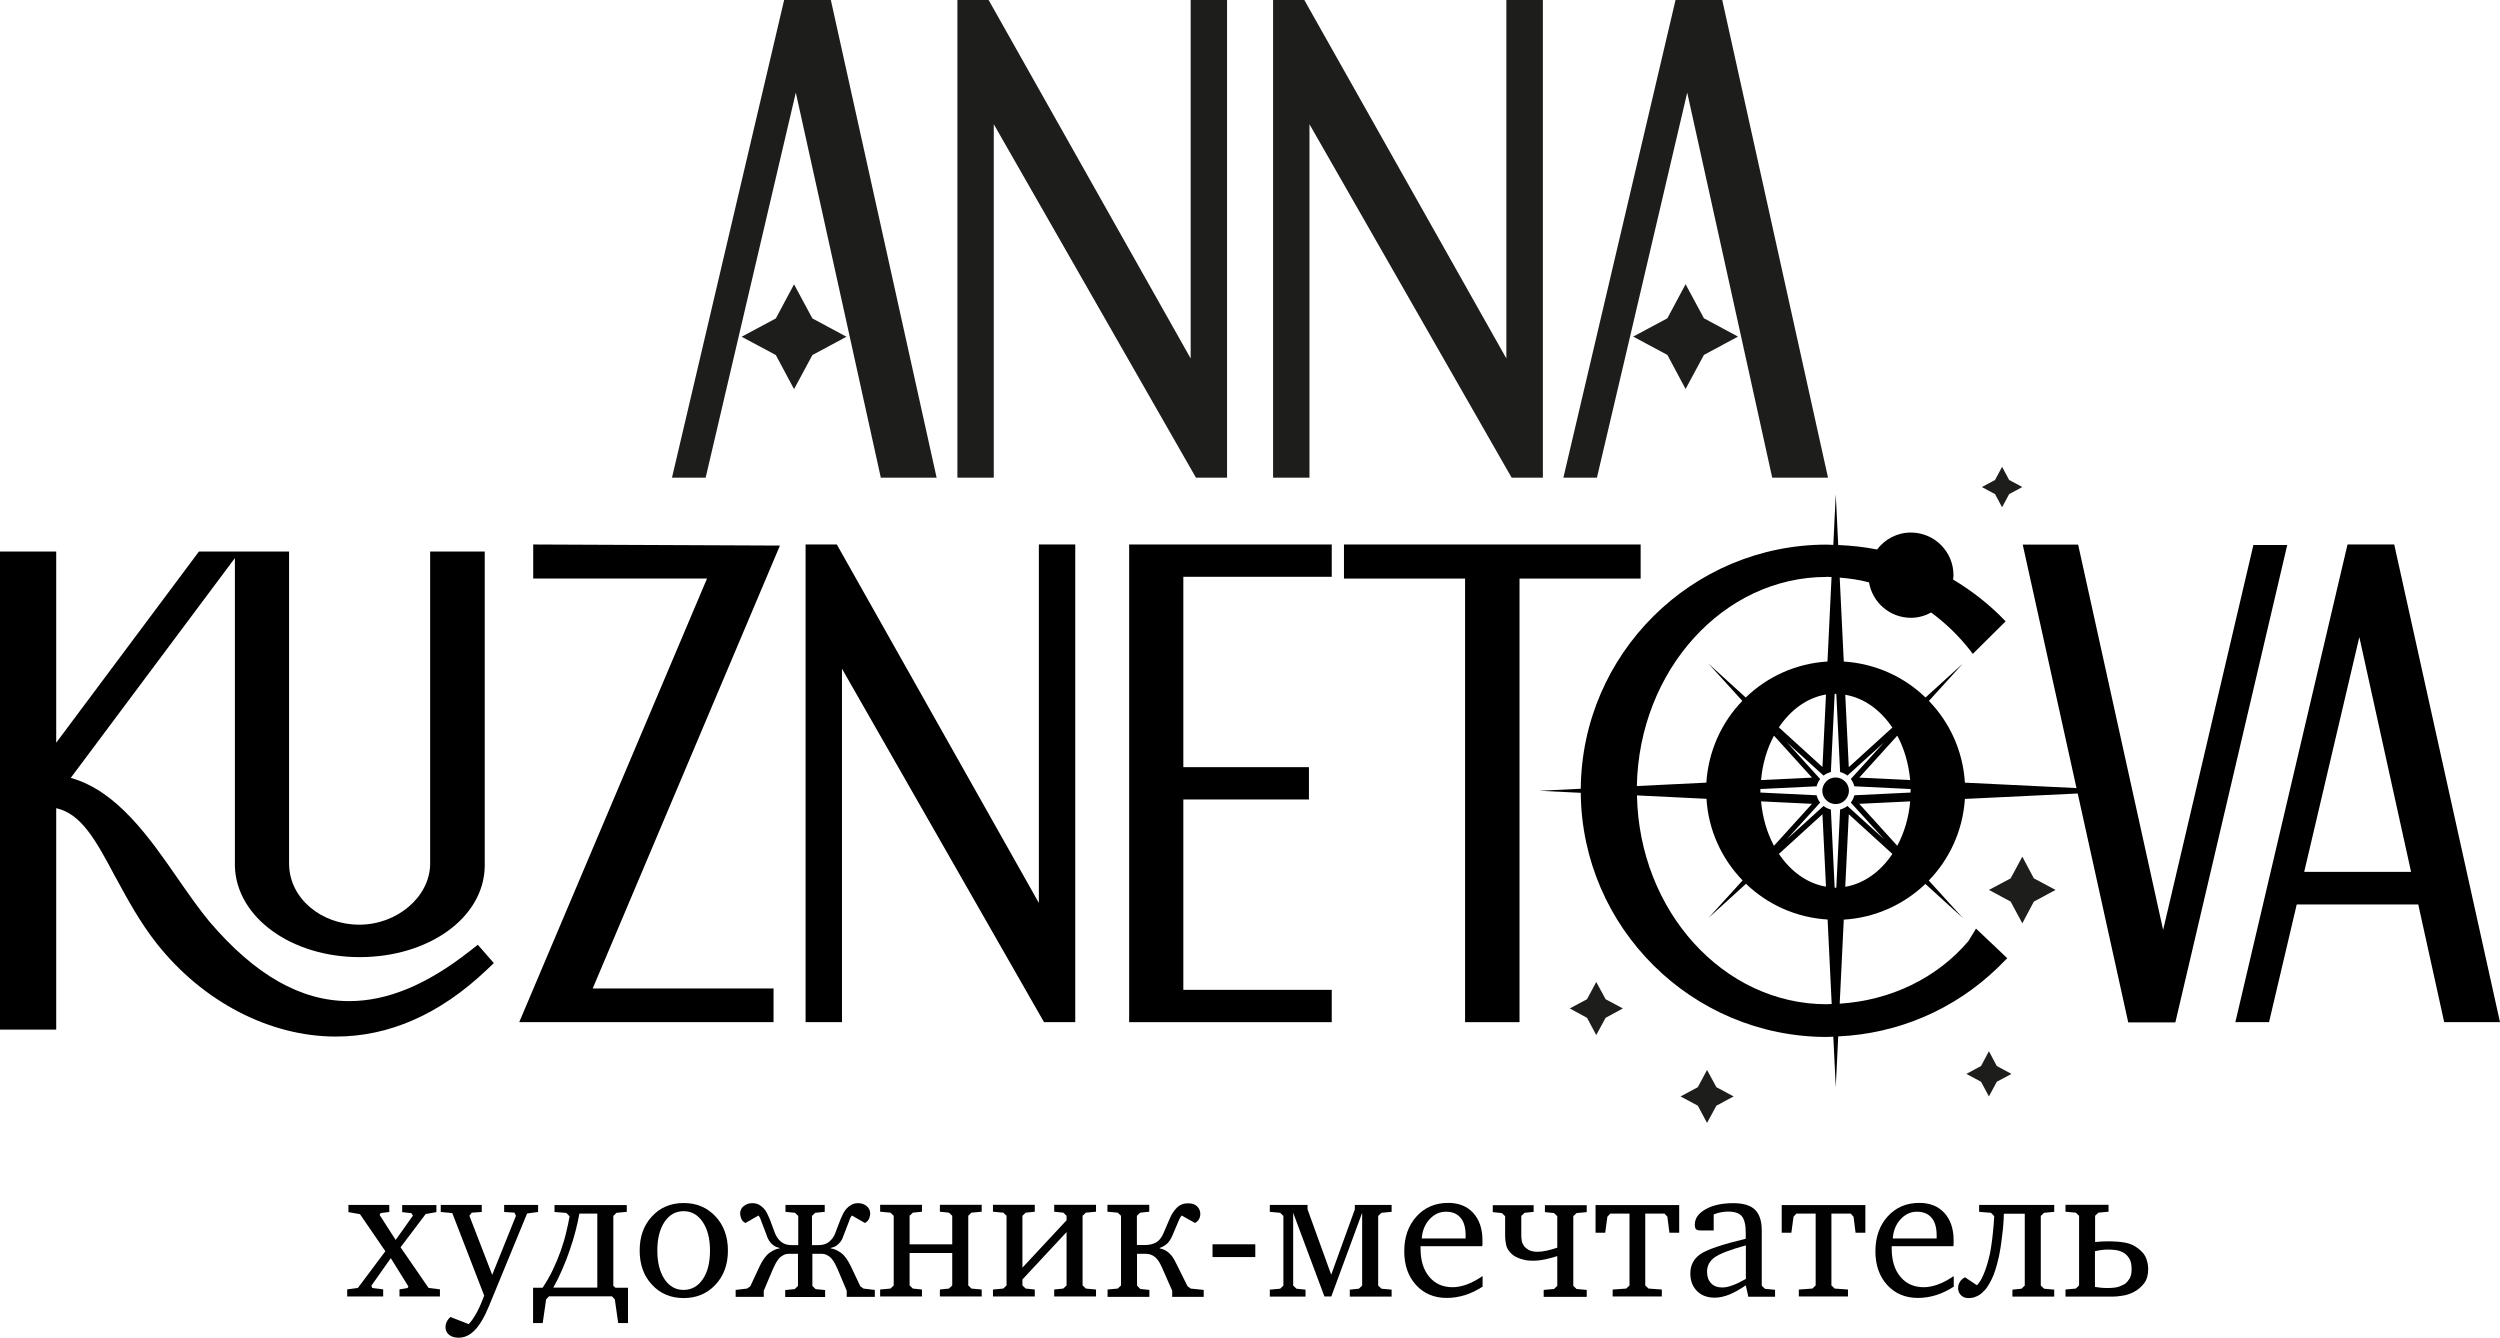
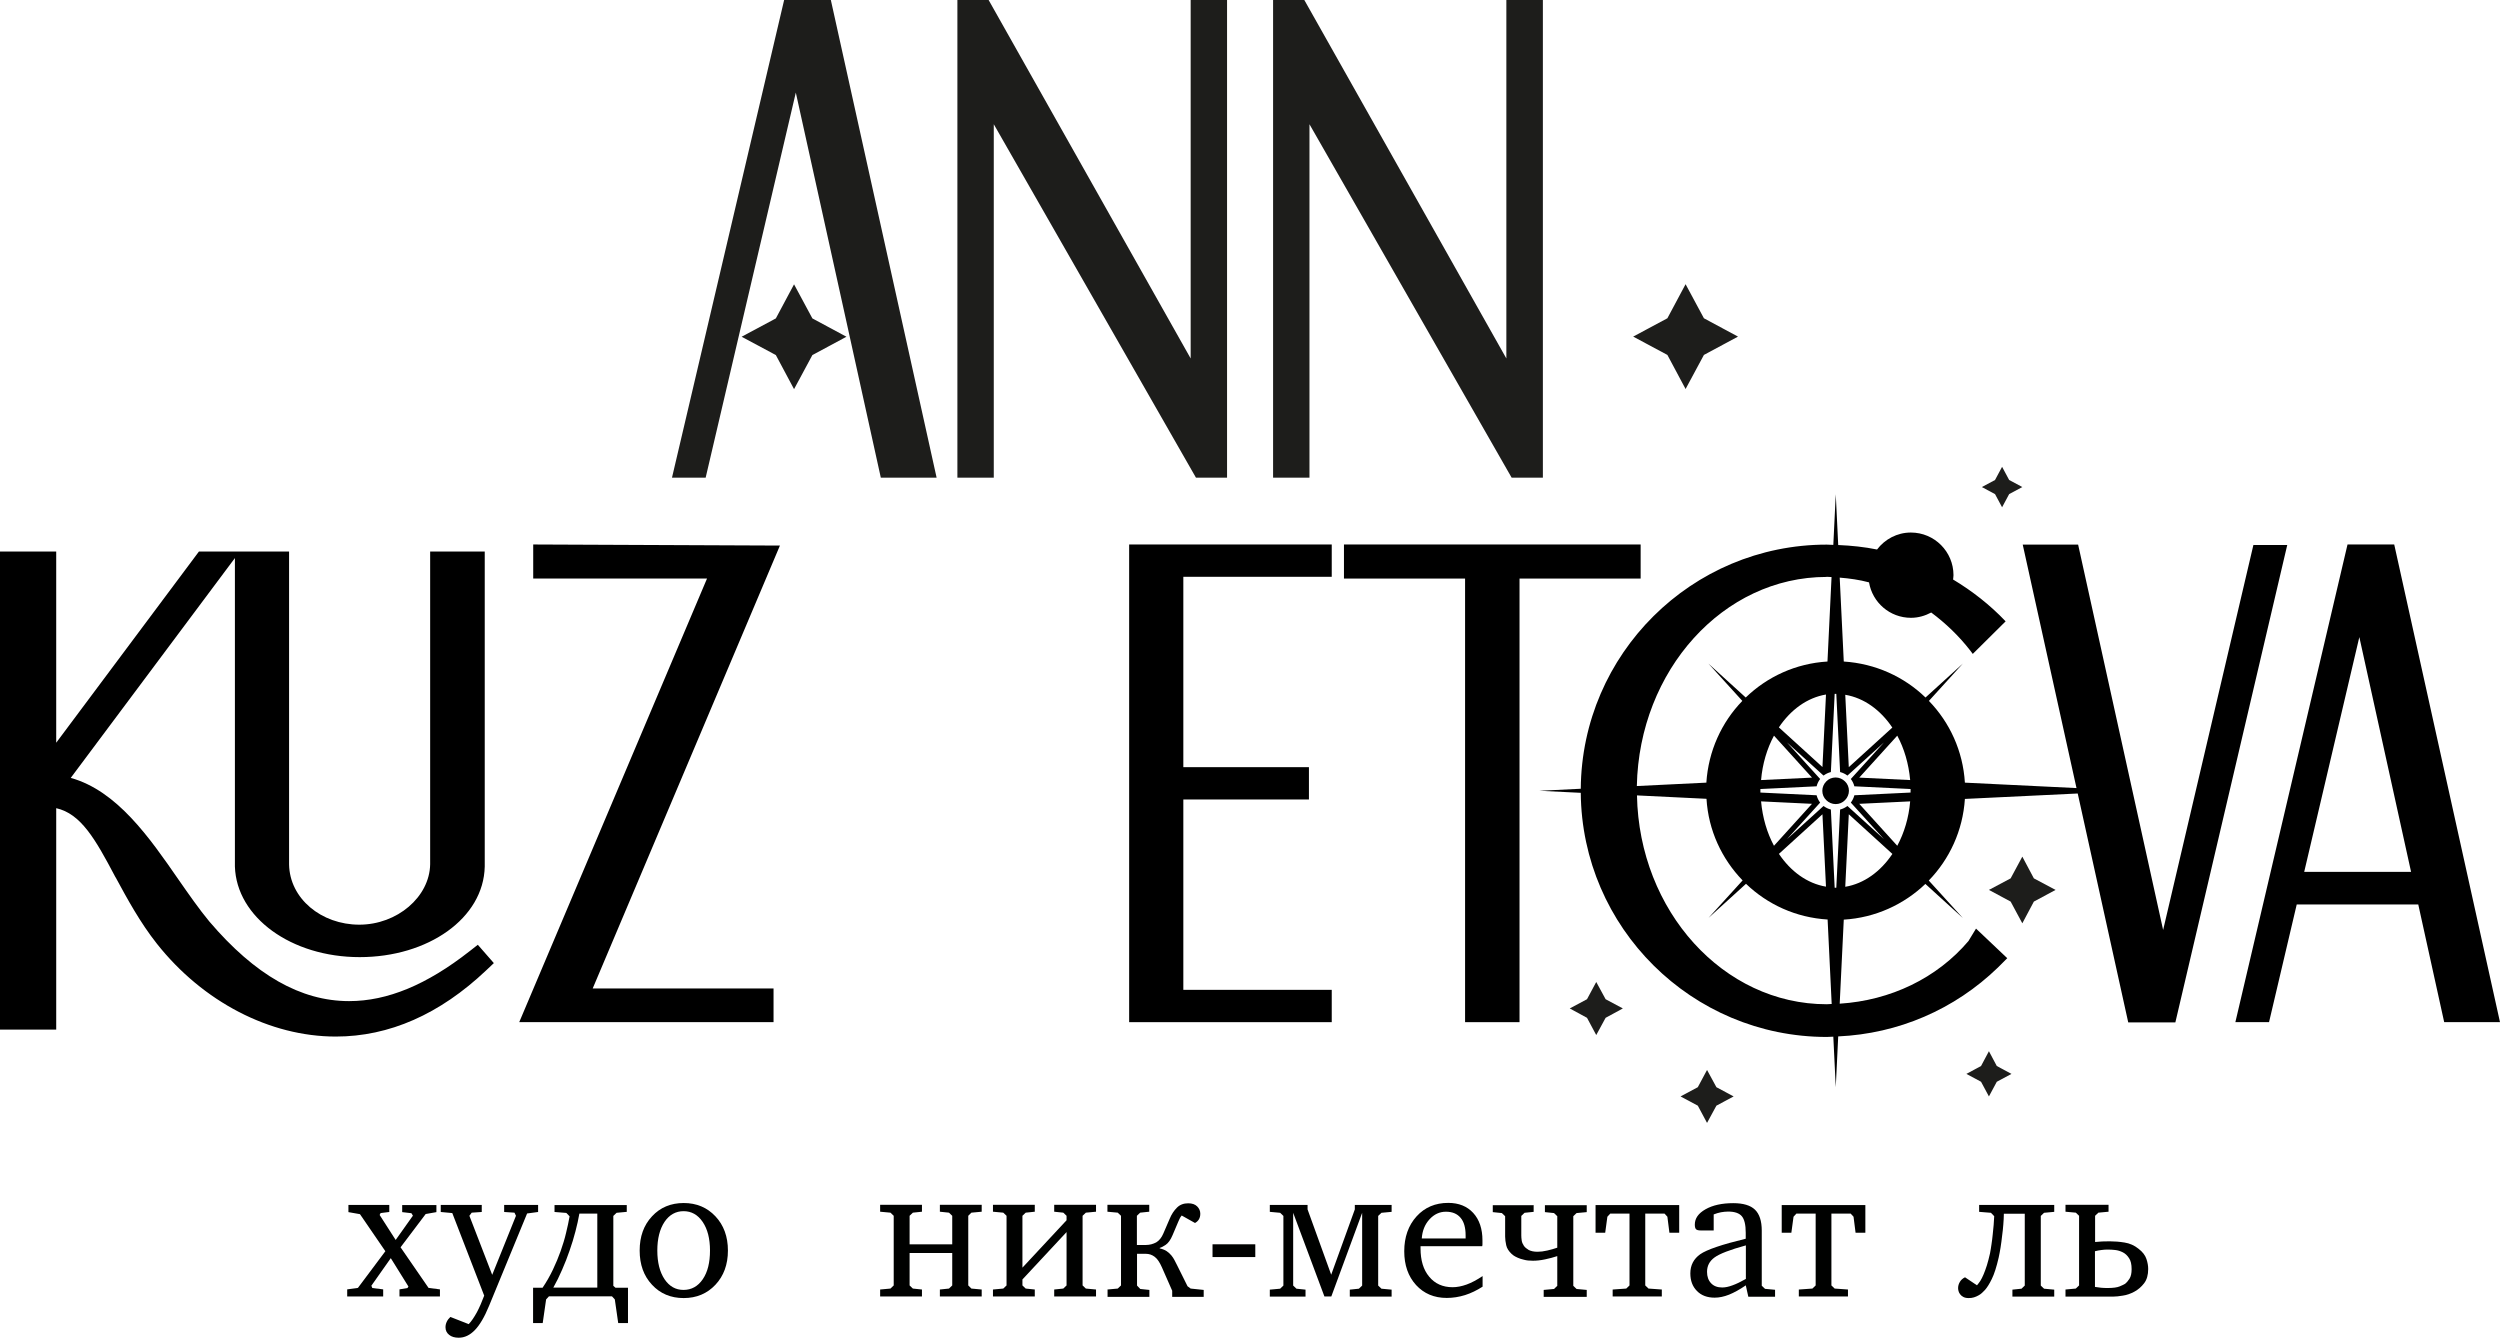
<svg xmlns="http://www.w3.org/2000/svg" id="_Слой_1" data-name="Слой_1" version="1.1" viewBox="0 0 184.12 98.52">
  <defs>
    <style>
      .st0, .st1 {
        fill: none;
      }

      .st1 {
        stroke: #1d1d1b;
        stroke-miterlimit: 10;
        stroke-width: .25px;
      }

      .st2 {
        fill: #1d1d1b;
      }

      .st3 {
        fill: #000100;
      }
    </style>
  </defs>
  <g>
    <g>
      <polygon class="st2" points="58.75 0 58.57 0 57.75 0 49.49 35.18 51.97 35.18 54.56 24.11 58.61 6.82 62.43 24.11 64.87 35.18 68.98 35.18 61.19 0 58.75 0" />
      <polygon class="st2" points="87.69 26.4 72.81 0 70.51 0 70.51 35.18 73.19 35.18 73.19 9.15 88.08 35.18 90.37 35.18 90.37 0 87.69 0 87.69 26.4" />
      <polygon class="st2" points="110.94 26.4 96.06 0 93.76 0 93.76 35.18 96.44 35.18 96.44 9.15 111.33 35.18 113.63 35.18 113.63 0 110.94 0 110.94 26.4" />
-       <polygon class="st2" points="126.84 0 124.4 0 124.22 0 123.4 0 115.14 35.18 117.61 35.18 120.21 24.11 124.26 6.82 128.08 24.11 130.52 35.18 134.63 35.18 126.84 0" />
    </g>
    <polygon class="st2" points="124.14 28.65 125.49 26.14 128 24.79 125.49 23.44 124.14 20.93 122.8 23.44 120.28 24.79 122.8 26.14 124.14 28.65" />
    <polygon class="st2" points="58.48 28.66 59.83 26.15 62.34 24.8 59.83 23.45 58.48 20.94 57.14 23.45 54.62 24.8 57.14 26.15 58.48 28.66" />
  </g>
  <g>
    <polygon class="st2" points="147.45 37.36 147.97 36.39 148.94 35.87 147.97 35.35 147.45 34.38 146.93 35.35 145.96 35.87 146.93 36.39 147.45 37.36" />
    <polygon class="st2" points="148.94 68 149.79 66.4 151.39 65.54 149.79 64.69 148.94 63.09 148.08 64.69 146.48 65.54 148.08 66.4 148.94 68" />
    <polygon class="st2" points="147.06 78.51 146.48 77.42 145.9 78.51 144.82 79.09 145.9 79.67 146.48 80.75 147.06 79.67 148.14 79.09 147.06 78.51" />
    <polygon class="st2" points="116.88 73.59 115.61 74.27 116.88 74.96 117.56 76.23 118.25 74.96 119.52 74.27 118.25 73.59 117.56 72.32 116.88 73.59" />
    <polygon class="st2" points="125.72 78.8 125.04 80.07 123.77 80.75 125.04 81.43 125.72 82.7 126.41 81.43 127.68 80.75 126.41 80.07 125.72 78.8" />
    <path class="st1" d="M148.35,45.12" />
    <path class="st1" d="M141.6,51.8" />
    <path class="st0" d="M134.22,56.5l.26-5.33c-1.38.23-2.6,1.12-3.47,2.42l3.21,2.92Z" />
    <path class="st0" d="M133.45,57.27l-2.8-3.09c-.51.95-.84,2.06-.95,3.27l3.75-.18Z" />
    <path class="st0" d="M128.59,65.09l-2.76,2.51,2.51-2.76c-1.53-1.58-2.51-3.68-2.66-6.01l-5.12-.25c.17,8.51,6.36,15.38,13.97,15.38.12,0,.24-.02.36-.02l-.3-6.22c-2.33-.14-4.43-1.12-6.01-2.63Z" />
    <path class="st0" d="M128.32,51.62l-2.5-2.75,2.75,2.5c1.58-1.52,3.69-2.5,6.02-2.65l.3-6.22c-.12,0-.24-.02-.36-.02-7.61,0-13.81,6.88-13.97,15.4l5.12-.25c.14-2.33,1.12-4.44,2.65-6.02Z" />
    <path class="st0" d="M134.22,59.97l-3.21,2.92c.87,1.3,2.09,2.19,3.47,2.42l-.26-5.33Z" />
    <path class="st0" d="M140.68,57.45c-.1-1.2-.44-2.32-.95-3.27l-2.8,3.09,3.75.18Z" />
    <path class="st0" d="M139.37,53.58c-.87-1.3-2.09-2.19-3.47-2.42l.26,5.33,3.21-2.92Z" />
    <path class="st0" d="M129.7,59.02c.1,1.2.44,2.32.95,3.27l2.8-3.09-3.75-.18Z" />
    <path class="st0" d="M136.56,57.9c-.05-.2-.14-.38-.26-.54l2.44-2.69-2.69,2.44c-.16-.12-.34-.21-.54-.26l-.28-5.76s-.04,0-.06,0-.04,0-.06,0l-.28,5.76c-.2.05-.38.14-.54.26l-2.69-2.44,2.44,2.69c-.12.16-.21.34-.26.54l-4.14.2s0,.09,0,.13,0,.09,0,.13l4.14.2c.05.2.14.38.26.54l-2.44,2.69,2.69-2.44c.16.12.34.21.54.26l.28,5.76s.04,0,.06,0,.04,0,.06,0l.28-5.76c.2-.05.38-.14.54-.26l2.69,2.44-2.44-2.69c.12-.16.21-.34.26-.54l4.14-.2s0-.09,0-.13,0-.09,0-.13l-4.14-.2ZM135.88,58.92c-.18.18-.43.29-.69.29s-.51-.1-.69-.29c-.18-.18-.29-.43-.29-.69s.1-.51.29-.69c.18-.18.43-.29.69-.29s.51.1.69.29c.18.18.29.43.29.69s-.1.51-.29.69Z" />
    <polygon class="st0" points="169.7 64.21 177.57 64.21 173.75 46.92 169.7 64.21" />
    <path class="st0" d="M135.9,65.3c1.38-.23,2.6-1.12,3.47-2.42l-3.21-2.92-.26,5.33Z" />
    <path class="st0" d="M139.73,62.29c.51-.95.84-2.06.95-3.27l-3.75.18,2.8,3.09Z" />
    <path d="M34.59,70.05c-3.16,2.48-6.06,3.68-8.88,3.68-3.56,0-6.93-1.92-10.29-5.86-.74-.89-1.52-2.01-2.28-3.1-2.13-3.08-4.52-6.53-7.93-7.48l12.09-16.19v22.72c.12,3.74,4.15,6.67,9.19,6.67s9.13-2.86,9.21-6.67v-23.2h-4.02v23.03c-.04,2.41-2.43,4.45-5.22,4.45s-5.13-1.92-5.17-4.44v-23.04h-6.64l-10.51,14.08v-14.08H0v35.21h4.14v-16.31c1.81.41,2.87,2.25,4.34,5.04l.06.1c.83,1.53,1.77,3.27,3.02,4.85,3.39,4.28,8.32,6.83,13.17,6.83,3.93,0,7.66-1.64,11.08-4.88l.56-.53-1.18-1.35-.6.47Z" />
    <polygon points="39.27 40.1 39.27 42.61 52.07 42.61 38.24 75.28 56.97 75.28 56.97 72.8 43.65 72.8 57.44 40.18 39.27 40.1" />
-     <polygon points="76.51 66.5 61.63 40.1 59.33 40.1 59.33 75.28 62.01 75.28 62.01 49.25 76.89 75.28 79.19 75.28 79.19 40.1 76.51 40.1 76.51 66.5" />
    <polygon points="83.16 75.28 98.08 75.28 98.08 72.9 87.15 72.9 87.15 58.88 96.4 58.88 96.4 56.5 87.15 56.5 87.15 42.48 98.08 42.48 98.08 40.1 83.16 40.1 83.16 75.28" />
    <polygon points="120.83 40.1 98.98 40.1 98.98 42.61 107.9 42.61 107.9 75.28 111.91 75.28 111.91 42.61 120.83 42.61 120.83 40.1" />
    <path d="M165.96,40.13l-6.65,28.36-6.26-28.38h-4.08l3.96,17.93-8.22-.4c-.14-2.33-1.12-4.44-2.65-6.02l2.5-2.75-2.75,2.5c-1.58-1.53-3.69-2.5-6.02-2.65l-.3-6.18c.73.06,1.45.16,2.16.35.25,1.48,1.53,2.61,3.09,2.61.54,0,1.04-.15,1.49-.39,1.06.79,2.04,1.72,2.89,2.82l.17.23h0l2.42-2.4c-1.16-1.22-2.47-2.24-3.87-3.08.01-.11.03-.21.03-.32,0-1.73-1.4-3.14-3.14-3.14-1.02,0-1.92.5-2.49,1.25-.93-.19-1.89-.29-2.86-.33l-.18-3.74-.18,3.73c-.16,0-.32-.02-.48-.02-9.95,0-18.04,8.05-18.12,17.98l-3.05.15,3.05.15c.08,9.93,8.18,17.98,18.12,17.98.16,0,.32-.02.48-.02l.18,3.72.18-3.74c4.41-.2,8.56-1.97,11.77-5.08l.68-.68-2.3-2.18-.56.92c-2.32,2.73-5.73,4.37-9.48,4.61l.3-6.19c2.33-.14,4.43-1.12,6.01-2.63l2.76,2.51-2.51-2.76c1.53-1.58,2.51-3.68,2.66-6.01l8.31-.4,3.72,16.86h3.47l8.24-35.16h-2.47ZM140.68,57.45l-3.75-.18,2.8-3.09c.51.95.84,2.06.95,3.27ZM139.37,53.58l-3.21,2.92-.26-5.33c1.38.23,2.6,1.12,3.47,2.42ZM134.53,42.48c.12,0,.24.02.36.02l-.3,6.22c-2.33.14-4.44,1.12-6.02,2.65l-2.75-2.5,2.5,2.75c-1.53,1.58-2.5,3.69-2.65,6.02l-5.12.25c.17-8.52,6.36-15.4,13.97-15.4ZM134.48,51.16l-.26,5.33-3.21-2.92c.87-1.3,2.09-2.19,3.47-2.42ZM133.45,57.27l-3.75.18c.1-1.2.44-2.32.95-3.27l2.8,3.09ZM134.53,73.96c-7.61,0-13.81-6.87-13.97-15.38l5.12.25c.14,2.33,1.13,4.43,2.66,6.01l-2.51,2.76,2.76-2.51c1.58,1.52,3.68,2.49,6.01,2.63l.3,6.22c-.12,0-.24.02-.36.02ZM129.7,59.02l3.75.18-2.8,3.09c-.51-.95-.84-2.06-.95-3.27ZM131.01,62.89l3.21-2.92.26,5.33c-1.38-.23-2.6-1.12-3.47-2.42ZM135.9,65.3l.26-5.33,3.21,2.92c-.87,1.3-2.09,2.19-3.47,2.42ZM139.73,62.29l-2.8-3.09,3.75-.18c-.1,1.2-.44,2.32-.95,3.27ZM140.71,58.37l-4.14.2c-.05.2-.14.38-.26.54l2.44,2.69-2.69-2.44c-.16.12-.34.21-.54.26l-.28,5.76s-.04,0-.06,0-.04,0-.06,0l-.28-5.76c-.2-.05-.38-.14-.54-.26l-2.69,2.44,2.44-2.69c-.12-.16-.21-.34-.26-.54l-4.14-.2s0-.09,0-.13,0-.09,0-.13l4.14-.2c.05-.2.14-.38.26-.54l-2.44-2.69,2.69,2.44c.16-.12.34-.21.54-.26l.28-5.76s.04,0,.06,0,.04,0,.06,0l.28,5.76c.2.05.38.14.54.26l2.69-2.44-2.44,2.69c.12.16.21.34.26.54l4.14.2s0,.09,0,.13,0,.09,0,.13Z" />
    <path d="M176.33,40.1h-3.44l-8.26,35.18h2.48l2.04-8.67h8.95l1.91,8.67h4.11l-7.79-35.18ZM169.7,64.21l4.06-17.29,3.81,17.29h-7.87Z" />
    <path d="M135.19,57.26c-.26,0-.51.1-.69.29-.18.18-.29.43-.29.69s.1.51.29.69c.18.18.43.29.69.29s.51-.1.69-.29c.18-.18.29-.43.29-.69s-.1-.51-.29-.69c-.18-.18-.43-.29-.69-.29Z" />
  </g>
  <g>
    <path class="st3" d="M25.66,88.74h3.01v.52l-.64.08-.07.14,1.18,1.84,1.27-1.79-.11-.18-.68-.08v-.52h2.52v.52l-.79.14-1.85,2.45,2.06,2.99.84.11v.52h-2.98v-.52l.59-.1.07-.11-1.3-2.09-1.43,2.03.07.17.8.1v.52h-2.65v-.52l.79-.11,2.02-2.7-1.87-2.73-.85-.15v-.52Z" />
    <path class="st3" d="M32.44,88.74h3.04v.52l-.74.05-.17.23,1.68,4.35,1.75-4.35-.11-.23-.76-.05v-.52h2.5v.52l-.81.11-2.8,6.8c-.34.83-.69,1.42-1.05,1.79-.36.37-.75.56-1.19.56-.29,0-.53-.07-.7-.21-.18-.14-.27-.33-.27-.56,0-.14.03-.27.09-.4.06-.13.15-.25.27-.36l1.35.53c.21-.22.4-.51.6-.87.19-.36.37-.77.54-1.23l-2.35-6.08-.85-.08v-.52Z" />
    <path class="st3" d="M46.16,88.74v.51l-.75.07-.24.23v5.15l.16.14h.92v2.6h-.72l-.25-1.74-.21-.23h-4.64l-.21.23-.25,1.74h-.71v-2.6h.7c.29-.43.54-.87.76-1.33.22-.46.41-.92.57-1.37.16-.46.3-.9.4-1.34.11-.43.19-.84.26-1.22l-.24-.25-.87-.07v-.51h5.32ZM43.99,94.83v-5.45h-1.32c-.07.41-.17.85-.29,1.31-.12.46-.26.93-.43,1.41-.16.48-.35.95-.55,1.41-.2.47-.42.91-.65,1.32h3.23Z" />
    <path class="st3" d="M50.35,88.6c.95,0,1.73.33,2.34.98.61.65.92,1.49.92,2.52s-.31,1.87-.92,2.52c-.61.65-1.39.98-2.34.98s-1.73-.33-2.33-.98c-.61-.65-.91-1.49-.91-2.52s.3-1.87.91-2.52c.6-.65,1.38-.98,2.34-.98ZM50.35,89.2c-.58,0-1.05.26-1.41.79-.35.53-.53,1.23-.53,2.11s.18,1.58.53,2.11c.36.53.82.79,1.4.79s1.06-.26,1.42-.79.53-1.23.53-2.11-.18-1.58-.54-2.11c-.36-.53-.83-.79-1.41-.79Z" />
-     <path class="st3" d="M60.74,88.74v.51l-.7.07-.24.23v2.15h.48c.33,0,.59-.08.79-.25s.35-.37.44-.62l.41-1.07c.05-.11.1-.23.17-.37.07-.14.15-.26.25-.37.1-.11.22-.21.36-.29.14-.08.31-.12.5-.12.23,0,.44.07.62.21s.27.33.27.57c0,.1-.03.21-.08.35-.05.14-.16.25-.31.33l-.96-.55c-.07.09-.12.17-.14.23-.02.06-.05.13-.08.22l-.38.99c-.03.08-.06.16-.1.26-.04.09-.1.19-.17.27-.07.09-.16.17-.27.25-.11.08-.25.13-.42.17v.03c.24.03.49.14.76.33.26.19.5.52.73,1l.69,1.46.23.17.84.1v.51h-2.07v-.45l-.68-1.61c-.06-.13-.12-.26-.19-.39-.07-.13-.15-.25-.24-.36-.09-.11-.2-.19-.33-.26-.13-.07-.27-.1-.44-.1h-.65v2.37l.24.23.7.07v.51h-2.94v-.51l.7-.07.24-.23v-2.37h-.64c-.17,0-.32.03-.44.1-.13.07-.24.15-.33.26-.09.11-.17.23-.24.36-.07.13-.13.26-.19.39l-.68,1.61v.45h-2.07v-.51l.84-.1.24-.17.68-1.46c.22-.47.47-.81.73-1,.26-.19.51-.3.75-.33v-.03c-.17-.04-.31-.09-.42-.17-.11-.07-.2-.16-.27-.25-.07-.09-.13-.18-.17-.27-.04-.09-.08-.18-.1-.26l-.38-.99c-.03-.08-.06-.15-.08-.22-.02-.06-.07-.14-.14-.23l-.96.55c-.16-.08-.26-.19-.31-.33-.05-.14-.08-.26-.08-.35,0-.24.09-.43.27-.57s.38-.21.62-.21c.2,0,.36.04.51.12.14.08.26.18.36.29.1.11.18.24.24.37s.12.26.17.37l.4,1.07c.09.24.24.45.44.62s.46.25.79.25h.48v-2.15l-.24-.23-.7-.07v-.51h2.94Z" />
    <path class="st3" d="M64.82,94.97l.76-.07.24-.23v-5.13l-.24-.23-.76-.07v-.51h3.08v.51l-.67.07-.24.23v2.1h3.14v-2.1l-.24-.23-.67-.07v-.51h3.08v.51l-.76.07-.23.23v5.13l.23.23.76.07v.51h-3.08v-.51l.67-.07.24-.23v-2.39h-3.14v2.39l.24.23.67.07v.51h-3.08v-.51Z" />
    <path class="st3" d="M73.13,94.97l.76-.07.24-.23v-5.13l-.24-.23-.76-.07v-.51h3.08v.51l-.67.07-.24.23v3.82l3.25-3.49v-.33l-.24-.23-.67-.07v-.51h3.08v.51l-.75.07-.24.23v5.13l.24.23.75.07v.51h-3.08v-.51l.67-.07.24-.23v-3.93l-3.25,3.49v.44l.24.23.67.07v.51h-3.08v-.51Z" />
    <path class="st3" d="M81.56,94.97l.76-.07.24-.23v-5.13l-.24-.23-.76-.07v-.51h3.08v.51l-.67.07-.24.23v2.15h.67c.27,0,.52-.07.75-.19.22-.13.4-.35.53-.66l.47-1.09c.13-.32.31-.59.53-.81.22-.22.5-.32.83-.32.29,0,.51.08.66.23s.23.33.23.54c0,.31-.13.54-.39.68l-.98-.55c-.07.08-.12.16-.15.23-.03.07-.06.14-.1.22l-.42.99c-.15.36-.32.59-.51.72s-.34.2-.44.23v.03c.21.05.39.12.52.21.13.09.25.2.34.31.09.11.17.23.23.35.06.12.12.24.19.37l.77,1.55.23.17.96.1v.51h-2.32v-.45l-.76-1.73c-.16-.36-.33-.62-.53-.77s-.41-.22-.66-.22h-.64v2.34l.24.25.67.07v.51h-3.08v-.51Z" />
    <path class="st3" d="M89.3,91.64h3.15v.94h-3.15v-.94Z" />
    <path class="st3" d="M96.3,88.74v.33l1.74,4.81,1.74-4.81v-.33h2.71v.51l-.75.07-.24.23v5.13l.24.23.75.07v.51h-3.08v-.51l.67-.07.24-.23v-5.36l-2.27,6.16h-.51l-2.3-6.16v5.36l.24.23.67.07v.51h-2.63v-.51l.76-.07.24-.23v-5.13l-.24-.23-.76-.07v-.51h2.78Z" />
    <path class="st3" d="M109.19,93.99v.77c-.42.27-.85.48-1.29.62-.45.14-.9.21-1.35.21-.93,0-1.68-.32-2.26-.95-.58-.64-.87-1.46-.87-2.49s.3-1.9.91-2.57c.6-.66,1.38-.99,2.33-.99.78,0,1.39.25,1.84.74.45.49.68,1.17.68,2.02,0,.11,0,.2,0,.26,0,.06,0,.12-.02.17h-4.54v.16c0,.88.21,1.58.64,2.09.42.51,1,.77,1.72.77.33,0,.68-.07,1.04-.2.36-.13.75-.34,1.17-.62ZM107.94,91.2v-.22c0-.56-.12-1-.37-1.29-.25-.3-.61-.45-1.08-.45s-.87.19-1.21.56c-.34.37-.53.84-.57,1.41h3.23Z" />
    <path class="st3" d="M112.95,88.74v.51l-.67.07-.24.23v1.44c0,.11.01.23.03.37s.08.27.16.39c.08.12.21.22.36.31.16.08.37.13.65.13.21,0,.45-.03.71-.09.26-.06.51-.13.74-.21v-2.32l-.24-.23-.67-.07v-.51h3.08v.51l-.75.07-.24.23v5.13l.24.23.75.07v.51h-3.17v-.51l.76-.07.24-.23v-2.19c-.27.09-.57.17-.9.24-.33.07-.62.1-.89.1s-.47-.02-.65-.07c-.18-.04-.34-.09-.47-.15s-.23-.11-.3-.16c-.07-.05-.12-.09-.15-.12-.21-.2-.35-.41-.4-.64s-.08-.45-.08-.64v-1.5l-.24-.23-.67-.07v-.51h2.99Z" />
    <path class="st3" d="M118.79,94.97l.98-.07.24-.23v-5.29h-1.42l-.21.23-.16,1.18h-.71v-2.04h6.16v2.04h-.72l-.15-1.18-.21-.23h-1.42v5.29l.24.23.98.07v.51h-3.62v-.51Z" />
    <path class="st3" d="M128.58,94.66c-.45.31-.87.54-1.24.69-.38.15-.73.22-1.06.22-.54,0-.98-.16-1.3-.49-.33-.33-.49-.76-.49-1.3,0-.6.25-1.07.73-1.41.49-.34,1.61-.72,3.35-1.14v-.44c0-.59-.1-1-.29-1.22s-.52-.34-1-.34c-.18,0-.35.02-.53.05s-.35.09-.54.16v1.18h-.96c-.17,0-.28-.03-.34-.09-.06-.06-.09-.17-.09-.34,0-.46.26-.83.79-1.13.53-.3,1.21-.45,2.04-.45.73,0,1.27.16,1.6.48s.5.83.5,1.54v4.06l.24.23.74.07v.51h-1.97l-.18-.81ZM128.58,94.19v-2.47c-1.17.32-1.94.62-2.31.89-.37.27-.55.62-.55,1.06,0,.35.1.63.3.84.2.21.47.31.82.31.22,0,.47-.05.76-.16.28-.1.61-.26.98-.47Z" />
    <path class="st3" d="M132.5,94.97l.98-.07.24-.23v-5.29h-1.42l-.21.23-.16,1.18h-.71v-2.04h6.16v2.04h-.72l-.15-1.18-.21-.23h-1.42v5.29l.24.23.98.07v.51h-3.62v-.51Z" />
-     <path class="st3" d="M143.89,93.99v.77c-.42.27-.85.48-1.29.62-.45.14-.9.21-1.35.21-.93,0-1.68-.32-2.26-.95-.58-.64-.87-1.46-.87-2.49s.3-1.9.91-2.57c.6-.66,1.38-.99,2.33-.99.78,0,1.39.25,1.84.74.45.49.68,1.17.68,2.02,0,.11,0,.2,0,.26,0,.06,0,.12-.02.17h-4.54v.16c0,.88.21,1.58.64,2.09.42.51,1,.77,1.72.77.33,0,.68-.07,1.04-.2.36-.13.75-.34,1.17-.62ZM142.63,91.2v-.22c0-.56-.12-1-.37-1.29-.25-.3-.61-.45-1.08-.45s-.87.19-1.21.56c-.34.37-.53.84-.57,1.41h3.23Z" />
    <path class="st3" d="M151.29,88.74v.51l-.75.07-.24.23v5.13l.24.23.75.07v.51h-3.08v-.51l.67-.07.24-.23v-5.29h-1.54c0,.26-.02.53-.04.8-.02.27-.05.55-.09.84-.03.29-.07.57-.11.83-.04.26-.09.51-.14.75-.16.7-.33,1.23-.51,1.59-.17.35-.34.62-.49.79-.07.08-.14.15-.23.23s-.17.14-.27.19c-.1.06-.21.1-.33.14-.12.04-.25.05-.39.05-.16,0-.28-.03-.38-.08s-.18-.12-.24-.2c-.06-.08-.1-.16-.12-.24s-.03-.15-.03-.21c0-.16.04-.31.13-.46.08-.14.21-.26.38-.34l.88.59c.08-.09.16-.2.25-.33.08-.13.16-.29.24-.48.08-.19.16-.41.24-.66.08-.25.15-.54.23-.88.04-.22.08-.44.11-.67.04-.23.06-.47.09-.72.03-.25.05-.49.07-.71s.03-.44.04-.64l-.24-.25-.87-.07v-.51h5.54Z" />
    <path class="st3" d="M152.12,94.97l.76-.07.24-.23v-5.13l-.24-.23-.76-.07v-.51h3.17v.51l-.75.07-.24.23v1.93c.19-.02.36-.03.53-.04s.35-.01.55-.01c.35,0,.72.03,1.09.09.38.06.72.21,1.03.46.3.23.49.48.58.75.09.27.13.51.13.74,0,.44-.1.79-.3,1.05-.2.26-.44.47-.72.62-.28.15-.56.25-.85.29-.29.05-.51.07-.67.07h-3.55v-.51ZM154.3,94.78c.28.05.58.08.91.08.41,0,.71-.04.9-.12.19-.08.32-.14.4-.19.1-.08.21-.2.32-.37.11-.17.16-.41.16-.71,0-.35-.06-.62-.19-.81-.13-.2-.28-.34-.46-.43-.18-.09-.37-.15-.56-.17s-.35-.03-.49-.03c-.19,0-.36,0-.52.03-.16.02-.32.05-.48.09v2.63Z" />
  </g>
</svg>